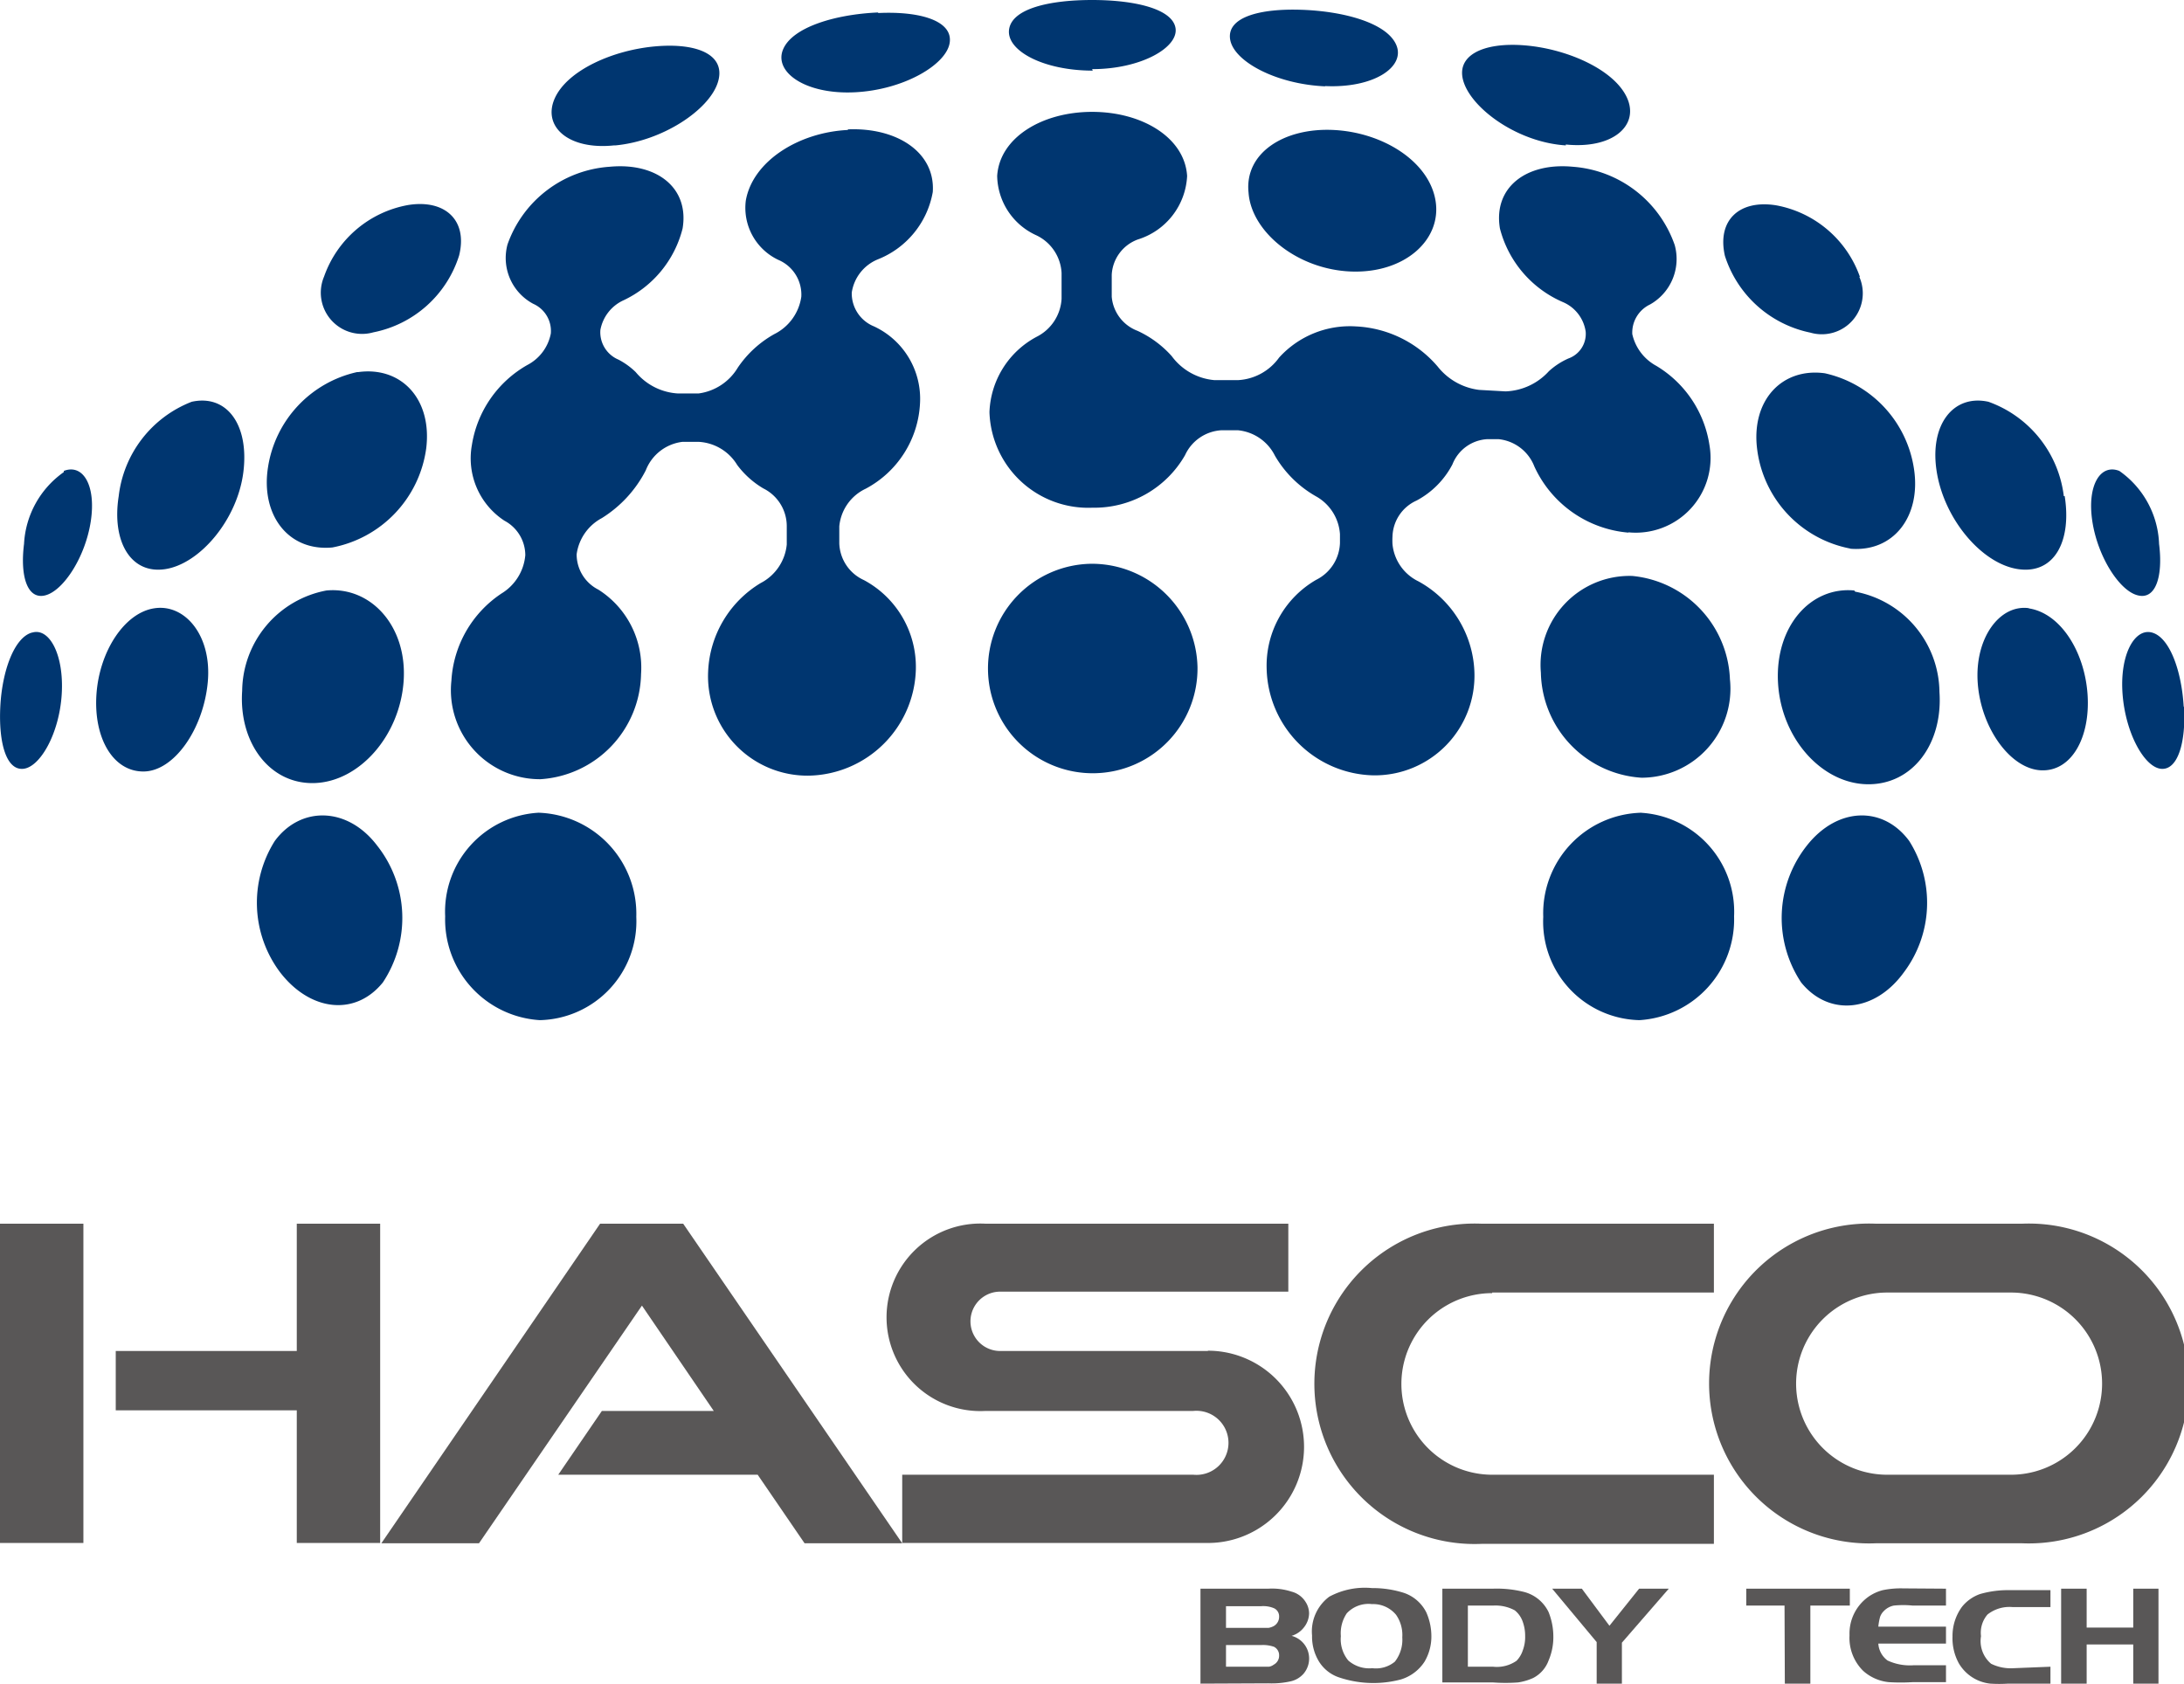
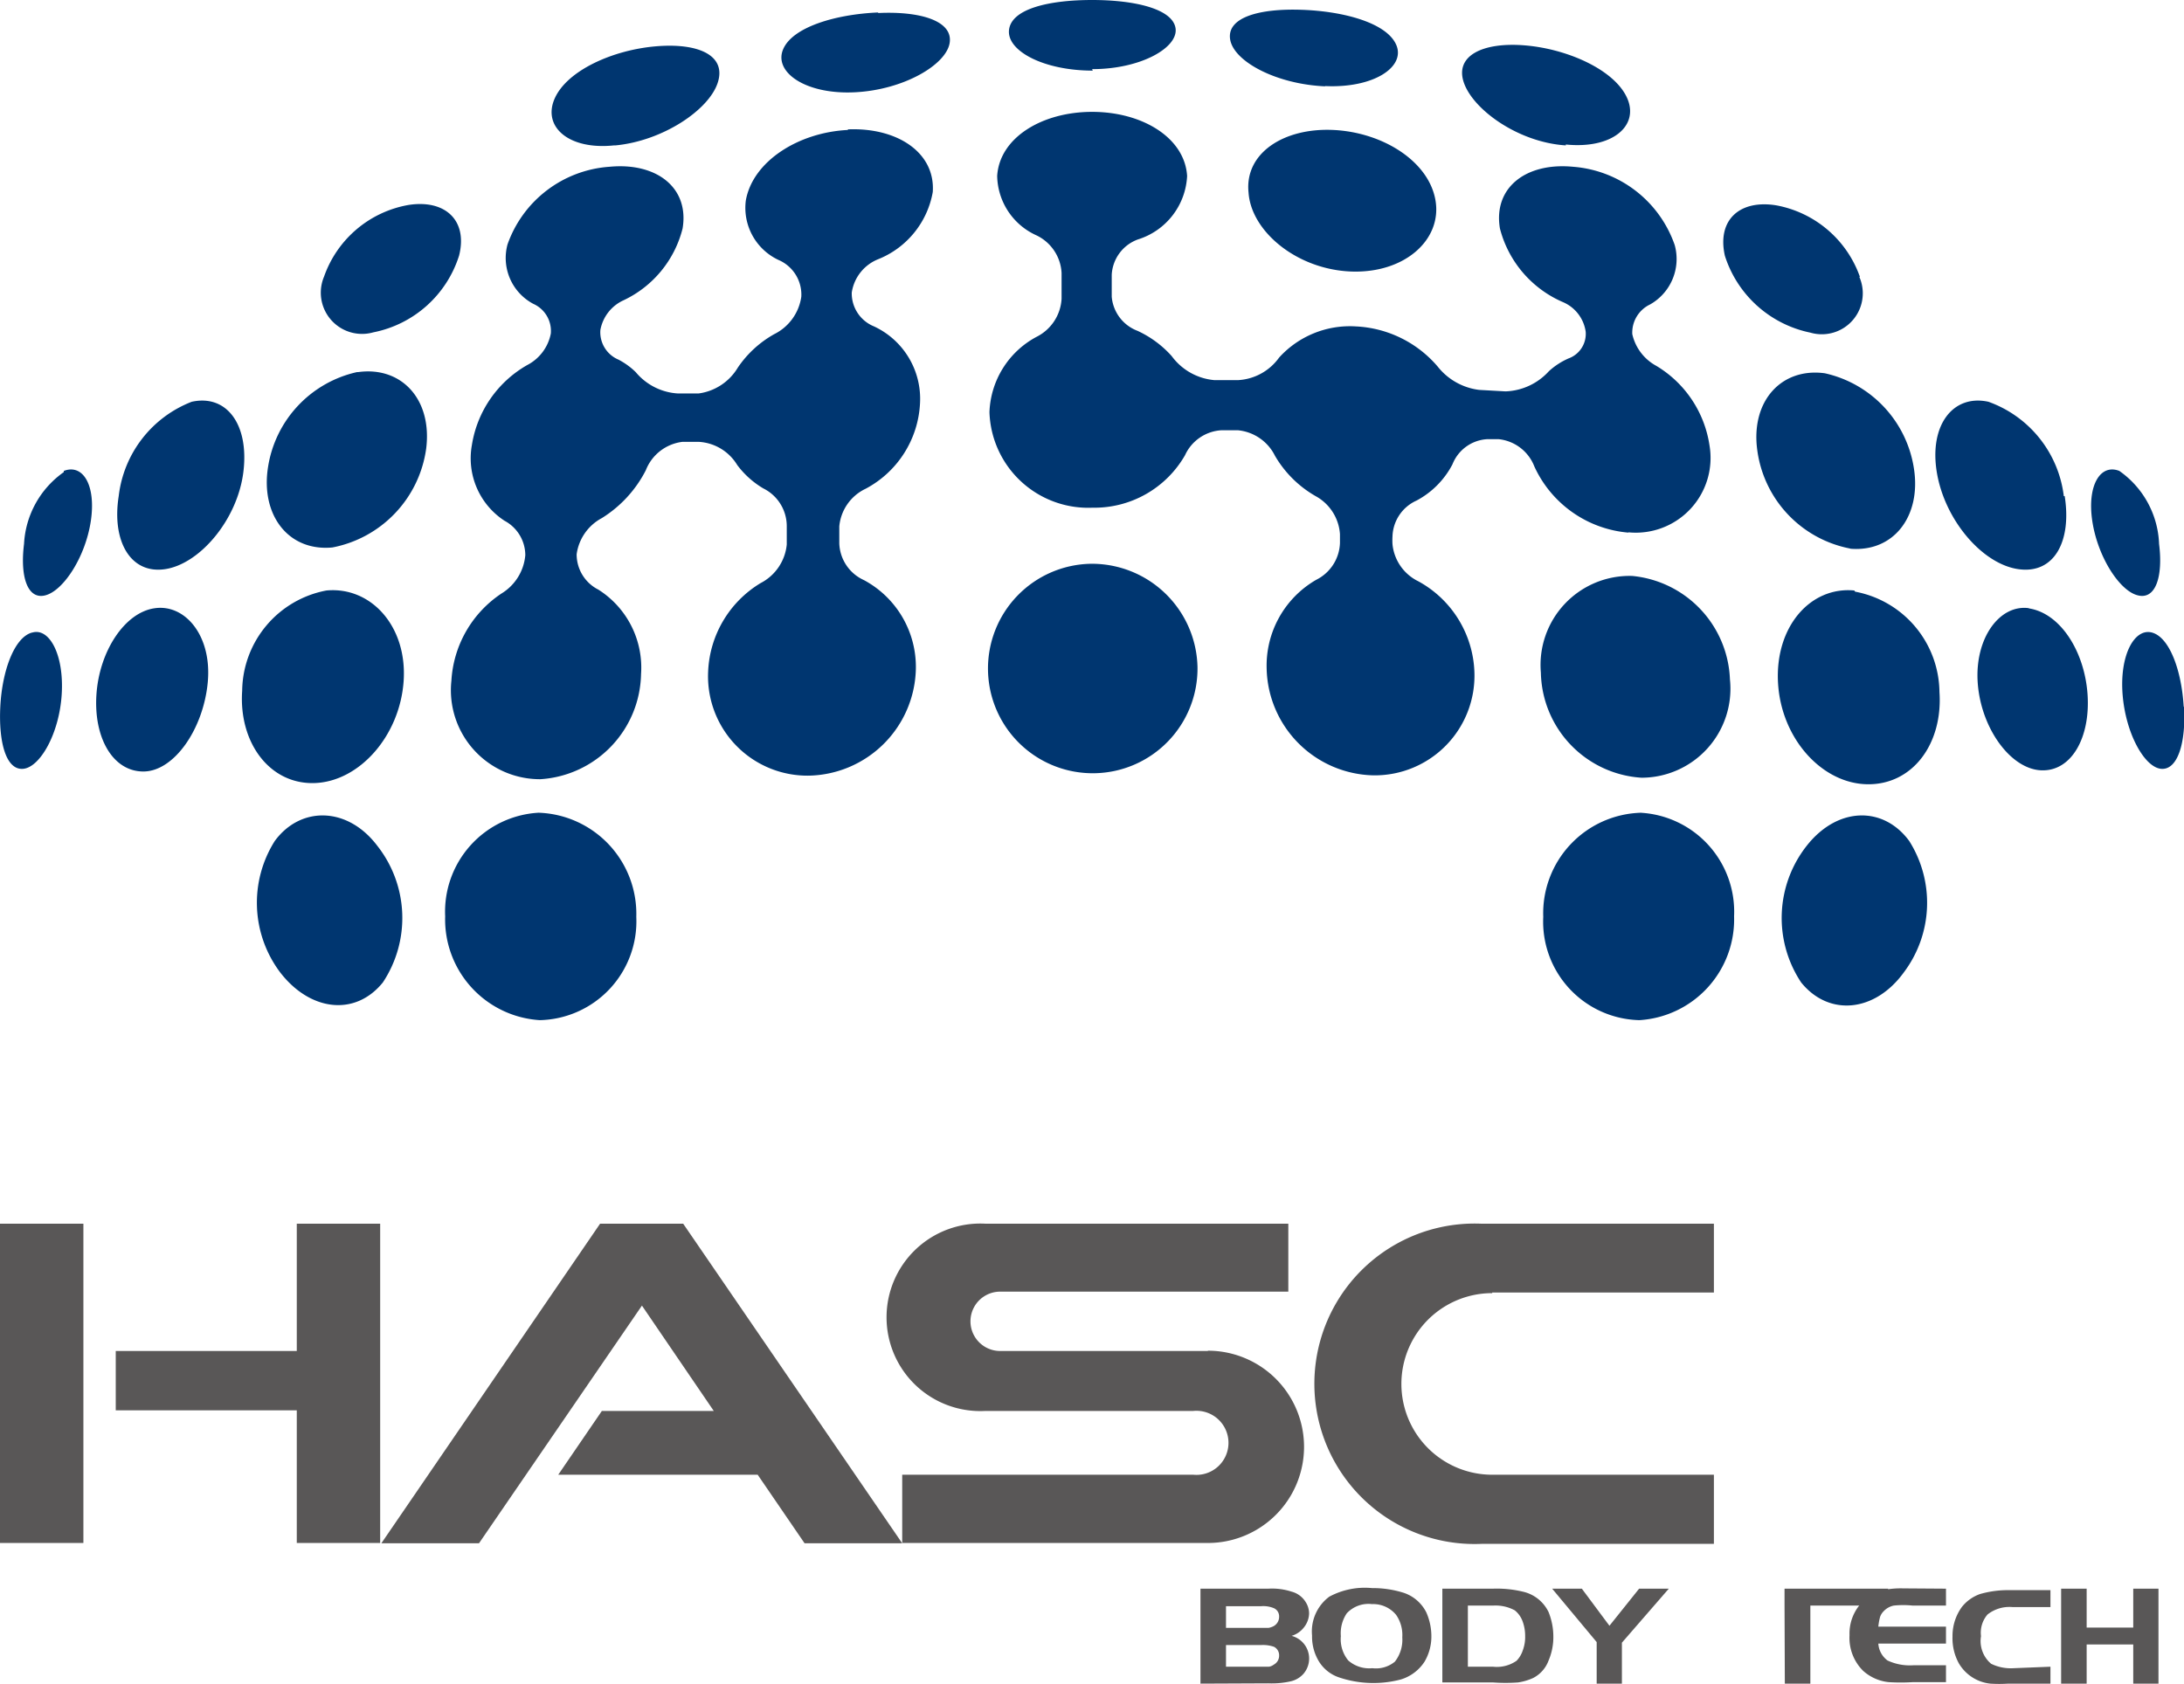
<svg xmlns="http://www.w3.org/2000/svg" viewBox="0 0 73.59 56.76">
  <defs>
    <style>.cls-1{fill:#003670;}.cls-2{fill:#595757;}</style>
  </defs>
  <g id="图层_2" data-name="图层 2">
    <g id="图层_1-2" data-name="图层 1">
      <path class="cls-1" d="M54.87,17.94A2.52,2.52,0,0,0,57.6,15a3.77,3.77,0,0,0-1.79-2.67A1.62,1.62,0,0,1,55,11.26a1.05,1.05,0,0,1,.6-1,1.76,1.76,0,0,0,.83-2A3.94,3.94,0,0,0,53,5.62c-1.58-.15-2.69.7-2.46,2.08a3.71,3.71,0,0,0,2.12,2.48,1.28,1.28,0,0,1,.77,1,.88.88,0,0,1-.58.9,2.42,2.42,0,0,0-.66.43,2.07,2.07,0,0,1-1.46.68l-.89-.05a2.11,2.11,0,0,1-1.4-.79A3.86,3.86,0,0,0,45.68,11a3.22,3.22,0,0,0-2.58,1.05,1.82,1.82,0,0,1-1.37.76h-.82A2,2,0,0,1,39.48,12a3.52,3.52,0,0,0-1.15-.85A1.35,1.35,0,0,1,37.46,10V9.26a1.34,1.34,0,0,1,.88-1.19A2.36,2.36,0,0,0,40,5.93c-.08-1.29-1.51-2.16-3.2-2.16s-3.12.87-3.2,2.16a2.24,2.24,0,0,0,1.32,2,1.49,1.49,0,0,1,.85,1.27c0,.28,0,.57,0,.87a1.53,1.53,0,0,1-.84,1.28,3,3,0,0,0-1.59,2.54,3.33,3.33,0,0,0,3.47,3.22,3.52,3.52,0,0,0,3.12-1.77,1.44,1.44,0,0,1,1.23-.84h.55a1.56,1.56,0,0,1,1.25.86,3.72,3.72,0,0,0,1.37,1.36A1.58,1.58,0,0,1,45.15,18c0,.1,0,.2,0,.3a1.44,1.44,0,0,1-.8,1.24,3.34,3.34,0,0,0-1.67,3,3.68,3.68,0,0,0,3.6,3.59,3.36,3.36,0,0,0,3.4-3.49,3.63,3.63,0,0,0-1.89-3.05,1.56,1.56,0,0,1-.87-1.25,2.26,2.26,0,0,1,0-.26,1.37,1.37,0,0,1,.81-1.21,2.9,2.9,0,0,0,1.21-1.22,1.34,1.34,0,0,1,1.18-.85l.37,0a1.45,1.45,0,0,1,1.21.92,3.84,3.84,0,0,0,3.17,2.23M28.57,4.38c-1.67.08-3.21,1.06-3.44,2.38a1.94,1.94,0,0,0,1.1,2A1.27,1.27,0,0,1,27,10a1.67,1.67,0,0,1-.91,1.26,3.61,3.61,0,0,0-1.23,1.13,1.82,1.82,0,0,1-1.32.87l-.7,0a2,2,0,0,1-1.42-.72,2.46,2.46,0,0,0-.58-.42,1,1,0,0,1-.61-1,1.37,1.37,0,0,1,.78-1A3.66,3.66,0,0,0,23,7.7c.23-1.38-.88-2.23-2.46-2.08a3.93,3.93,0,0,0-3.44,2.62,1.75,1.75,0,0,0,.87,2,1,1,0,0,1,.59,1,1.52,1.52,0,0,1-.79,1.06A3.78,3.78,0,0,0,15.9,15,2.51,2.51,0,0,0,17,17.55a1.32,1.32,0,0,1,.7,1.16A1.68,1.68,0,0,1,16.9,20a3.79,3.79,0,0,0-1.69,2.94,3,3,0,0,0,3,3.32,3.62,3.62,0,0,0,3.39-3.54,3.11,3.11,0,0,0-1.44-2.85,1.33,1.33,0,0,1-.73-1.19,1.63,1.63,0,0,1,.85-1.22,4.09,4.09,0,0,0,1.48-1.61A1.52,1.52,0,0,1,23,14.89l.53,0a1.62,1.62,0,0,1,1.31.78,3,3,0,0,0,.88.79,1.42,1.42,0,0,1,.79,1.26c0,.21,0,.42,0,.63a1.64,1.64,0,0,1-.88,1.3,3.66,3.66,0,0,0-1.77,3,3.35,3.35,0,0,0,3.4,3.49,3.68,3.68,0,0,0,3.6-3.59,3.32,3.32,0,0,0-1.75-3,1.41,1.41,0,0,1-.83-1.24c0-.19,0-.38,0-.57a1.56,1.56,0,0,1,.89-1.27A3.45,3.45,0,0,0,31,13.59,2.69,2.69,0,0,0,29.45,11a1.2,1.2,0,0,1-.75-1.14,1.44,1.44,0,0,1,.88-1.12,3,3,0,0,0,1.85-2.27c.09-1.33-1.2-2.18-2.86-2.11M6.46,13.54A3.89,3.89,0,0,0,4,16.72c-.24,1.52.4,2.64,1.57,2.46S8,17.51,8.2,15.91s-.56-2.63-1.74-2.37m5.57-1a3.89,3.89,0,0,0-3,3.21c-.25,1.6.68,2.84,2.17,2.7a3.94,3.94,0,0,0,3.16-3.33c.21-1.67-.84-2.78-2.29-2.58M5.2,20.5c-1,.15-1.85,1.44-1.95,2.9S3.8,26,4.83,26,6.85,24.58,7,23,6.23,20.34,5.2,20.5m4.06,7.84a3.9,3.9,0,0,0,.18,4.43c1,1.3,2.52,1.5,3.46.34a3.93,3.93,0,0,0-.19-4.61c-1-1.32-2.58-1.34-3.45-.16M11,19.9a3.48,3.48,0,0,0-2.84,3.38c-.12,1.75.93,3.16,2.44,3.11s2.87-1.59,3-3.43S12.51,19.76,11,19.9m33.64-17c1.64.08,2.72-.64,2.41-1.38S45.3.38,43.86.33s-2.53.26-2.41,1S43,2.84,44.66,2.91m-30.91,4a3.69,3.69,0,0,0-2.83,2.41,1.39,1.39,0,0,0,1.66,1.88,3.8,3.8,0,0,0,2.89-2.59c.3-1.2-.49-1.9-1.72-1.7m-11.6,9A3.16,3.16,0,0,0,.81,18.33c-.14,1.11.12,1.9.73,1.73s1.34-1.3,1.52-2.5-.26-1.94-.91-1.69m50.61-11c1.58.16,2.49-.64,2.06-1.58s-2-1.64-3.43-1.76S49,1.88,49.33,2.8s1.85,2,3.43,2.1M42.07,6.49c.09,1.32,1.64,2.59,3.45,2.66s3.07-1.07,2.85-2.39-1.77-2.3-3.44-2.38-3,.78-2.86,2.11m-41,14.83c-.59.17-1,1.29-1.06,2.5s.2,2.14.77,2.09S2,24.72,2.08,23.39s-.42-2.25-1-2.07M20.74,4.9c1.58-.15,3.13-1.18,3.44-2.1s-.62-1.36-2.07-1.24-3,.81-3.42,1.76.47,1.74,2,1.58M36.8,2.33c1.65,0,2.91-.73,2.81-1.38S38.24,0,36.8,0,34.09.29,34,1s1.16,1.38,2.82,1.38M55.29,26.21a3,3,0,0,0,3-3.32A3.64,3.64,0,0,0,55,19.41a3,3,0,0,0-3.08,3.26,3.62,3.62,0,0,0,3.39,3.54m14.23-9.49A3.87,3.87,0,0,0,67,13.54c-1.18-.26-2,.77-1.74,2.37S66.78,19,68,19.18s1.81-.94,1.57-2.46M68.39,20.5c-1-.16-1.86,1-1.75,2.52s1.1,2.89,2.13,2.94,1.67-1.11,1.57-2.56-.92-2.75-2-2.9m-50.2,6.89A3.34,3.34,0,0,0,15,30.88a3.4,3.4,0,0,0,3.19,3.5,3.33,3.33,0,0,0,3.25-3.48,3.41,3.41,0,0,0-3.28-3.51m53.86-7.33c.61.17.87-.62.73-1.73a3.14,3.14,0,0,0-1.34-2.46c-.64-.25-1.09.49-.91,1.69s.91,2.34,1.52,2.5M60.88,28.5a3.93,3.93,0,0,0-.19,4.61c.94,1.16,2.49,1,3.46-.34a3.9,3.9,0,0,0,.18-4.43c-.87-1.18-2.41-1.16-3.45.16m12.7-4.68c-.07-1.21-.47-2.33-1.06-2.5s-1.1.74-1,2.07.74,2.47,1.3,2.52.84-.89.77-2.09M62.48,19.9C61,19.76,59.81,21.12,59.91,23s1.47,3.4,3,3.43,2.56-1.36,2.44-3.11a3.48,3.48,0,0,0-2.84-3.38M29.6.42c-1.46.06-2.92.5-3.22,1.26s.77,1.51,2.42,1.43S31.89,2.18,32,1.44s-1-1.07-2.42-1M36.75,19a3.53,3.53,0,1,0,3.6,3.49A3.56,3.56,0,0,0,36.75,19m18.56,8.39A3.39,3.39,0,0,0,52,30.9a3.32,3.32,0,0,0,3.24,3.48,3.4,3.4,0,0,0,3.19-3.5,3.34,3.34,0,0,0-3.16-3.49M62.67,9.33a3.7,3.7,0,0,0-2.82-2.41c-1.24-.2-2,.5-1.73,1.7A3.83,3.83,0,0,0,61,11.21a1.38,1.38,0,0,0,1.65-1.88m-.33,9.16c1.49.14,2.42-1.1,2.17-2.7a3.89,3.89,0,0,0-3-3.21c-1.45-.2-2.5.92-2.28,2.58a3.9,3.9,0,0,0,3.15,3.33" />
-       <path class="cls-2" d="M68.13,41.24H63.21a5.39,5.39,0,1,0,0,10.77h4.92a5.39,5.39,0,1,0,0-10.77m-.37,8.46H63.59a3.07,3.07,0,1,1,0-6.14h4.17a3.07,3.07,0,1,1,0,6.14" />
      <path class="cls-2" d="M50.28,43.56h7.47V41.24H50.33l-.41,0a5.4,5.4,0,1,0,0,10.79h7.83V49.7H50.28v0a3.06,3.06,0,1,1,0-6.12" />
      <path class="cls-2" d="M40.7,45.53h-7a1,1,0,1,1,0-2h9.71V41.24H33.21a3.16,3.16,0,1,0,0,6.31h7a1.08,1.08,0,1,1,0,2.15H30.4V52H40.7a3.24,3.24,0,1,0,0-6.48" />
      <path class="cls-2" d="M0,52H2.81V41.24H0ZM10,41.24v4.29H3.9v2H10V52h2.81V41.24Z" />
      <polygon class="cls-2" points="23.02 41.24 20.22 41.24 12.85 52.01 16.14 52.01 21.63 44 24.05 47.55 20.28 47.55 18.81 49.7 25.53 49.7 27.11 52.01 30.4 52.01 23.02 41.24" />
      <path class="cls-2" d="M40.45,56.74v-3.2h2.29a2.12,2.12,0,0,1,.78.1A.79.79,0,0,1,44,54a.72.72,0,0,1,.11.37.78.78,0,0,1-.17.47.82.82,0,0,1-.42.29.79.79,0,0,1,.4,1.28.82.82,0,0,1-.42.25,2.9,2.9,0,0,1-.76.07Zm.86-1.88h1.17l.27,0a.58.58,0,0,0,.17-.06.36.36,0,0,0,.18-.32.3.3,0,0,0-.17-.28.93.93,0,0,0-.43-.07H41.31Zm0,1.31h1.45a.37.37,0,0,0,.16-.07.34.34,0,0,0,.18-.31.32.32,0,0,0-.17-.29,1.12,1.12,0,0,0-.43-.06H41.31Z" />
      <path class="cls-2" d="M46.23,53.52a3.49,3.49,0,0,1,1.07.16,1.32,1.32,0,0,1,.76.66,2,2,0,0,1,.17.85A1.67,1.67,0,0,1,48,56a1.45,1.45,0,0,1-.8.6,3.62,3.62,0,0,1-2.11-.08,1.27,1.27,0,0,1-.65-.53,1.61,1.61,0,0,1-.23-.87,1.46,1.46,0,0,1,.58-1.31A2.53,2.53,0,0,1,46.23,53.52Zm0,.54a1,1,0,0,0-.85.31,1.2,1.2,0,0,0-.2.77,1.13,1.13,0,0,0,.25.82,1.07,1.07,0,0,0,.81.26A1,1,0,0,0,47,56a1.2,1.2,0,0,0,.25-.82,1.19,1.19,0,0,0-.21-.76A1,1,0,0,0,46.23,54.06Z" />
      <path class="cls-2" d="M48.6,53.54h1.71a3.75,3.75,0,0,1,1,.1,1.27,1.27,0,0,1,.87.69,2.22,2.22,0,0,1,.16.82,2,2,0,0,1-.16.81,1.08,1.08,0,0,1-.52.59,1.9,1.9,0,0,1-.51.15,5.79,5.79,0,0,1-.84,0H48.6Zm.86.57v2.06h.85a1.16,1.16,0,0,0,.79-.2.91.91,0,0,0,.21-.35,1.27,1.27,0,0,0,.08-.48,1.4,1.4,0,0,0-.09-.51.84.84,0,0,0-.26-.36,1.36,1.36,0,0,0-.73-.16Z" />
      <path class="cls-2" d="M53.8,55.34l-1.5-1.8h1l.93,1.25,1-1.25h1l-1.58,1.82v1.38H53.8Z" />
-       <path class="cls-2" d="M60.13,54.11H58.84v-.57h3.49v.57H61v2.63h-.86Z" />
+       <path class="cls-2" d="M60.13,54.11v-.57h3.49v.57H61v2.63h-.86Z" />
      <path class="cls-2" d="M65.57,53.54v.57H64.45a3.07,3.07,0,0,0-.64,0,.64.64,0,0,0-.34.19.5.5,0,0,0-.12.19,2,2,0,0,0-.06.33h2.28v.57H63.29a.77.77,0,0,0,.31.57,1.78,1.78,0,0,0,.89.16h1.08v.57H64.45a6.54,6.54,0,0,1-.81,0,1.52,1.52,0,0,1-.86-.38,1.56,1.56,0,0,1-.46-1.2,1.52,1.52,0,0,1,.64-1.3,1.49,1.49,0,0,1,.48-.22,3,3,0,0,1,.68-.06Z" />
      <path class="cls-2" d="M69.09,56.17v.57H67.67a4.71,4.71,0,0,1-.61,0A1.4,1.4,0,0,1,66,56.05a1.76,1.76,0,0,1-.21-.9,1.66,1.66,0,0,1,.32-1,1.36,1.36,0,0,1,.61-.43,3.42,3.42,0,0,1,1-.13h1.37v.57H67.81a1.19,1.19,0,0,0-.84.25.94.94,0,0,0-.22.73,1,1,0,0,0,.34.93,1.5,1.5,0,0,0,.76.15Z" />
      <path class="cls-2" d="M72.73,53.54v3.2h-.85V55.42H70.31v1.32h-.86v-3.2h.86v1.31h1.57V53.54Z" />
    </g>
  </g>
</svg>